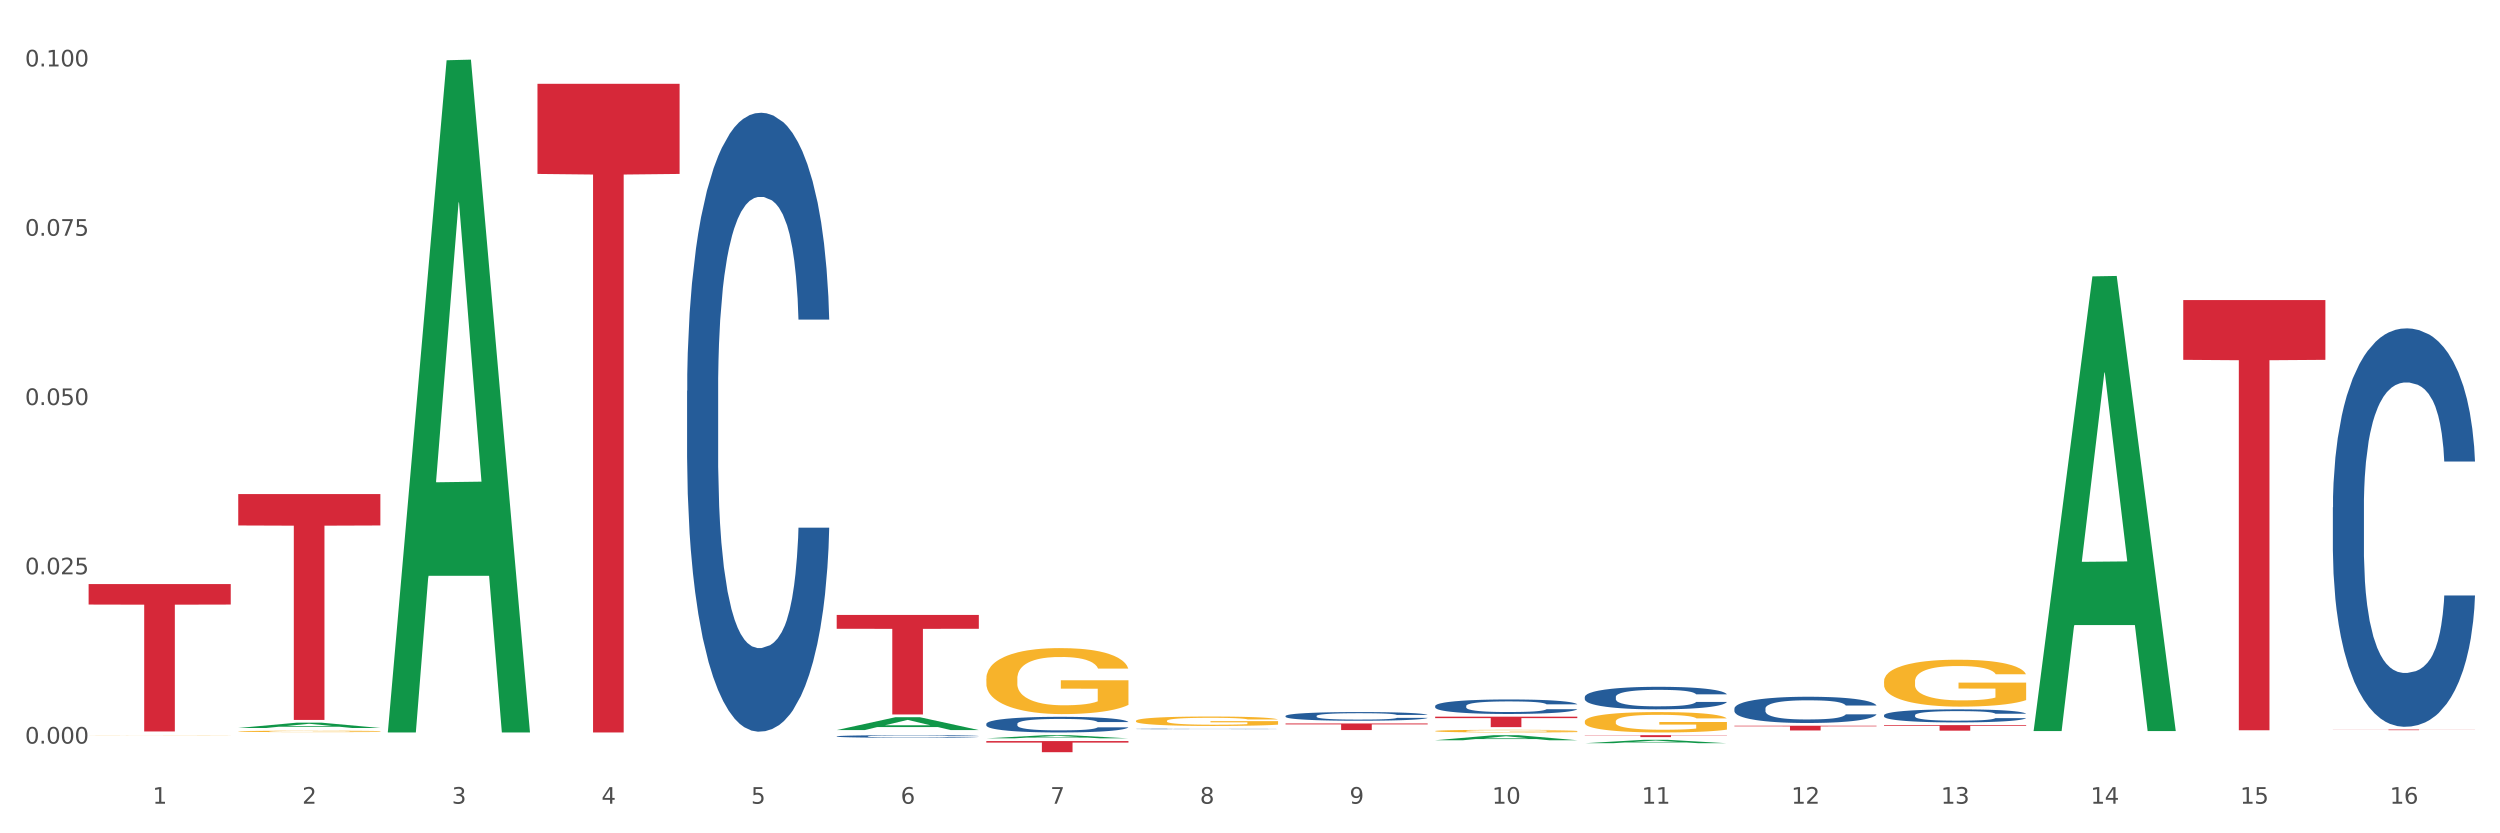
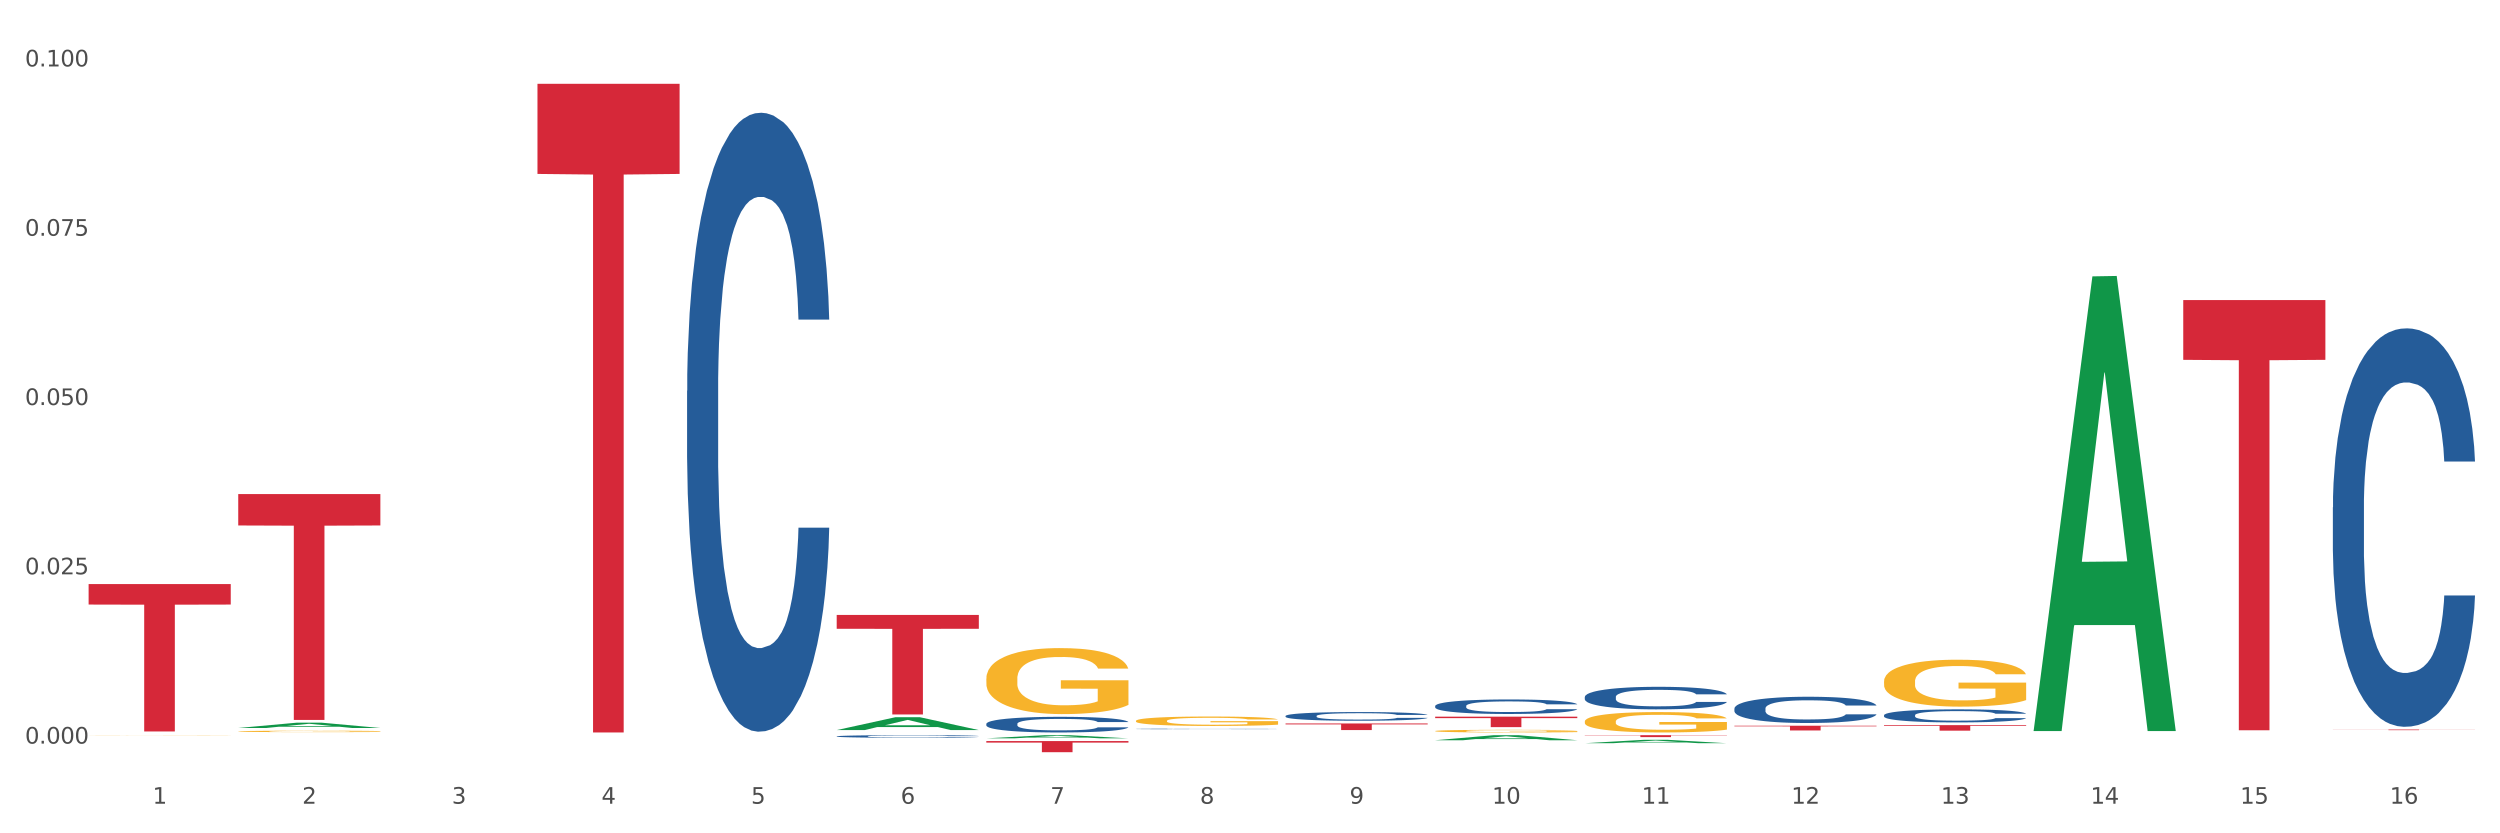
<svg xmlns="http://www.w3.org/2000/svg" xmlns:xlink="http://www.w3.org/1999/xlink" width="1080pt" height="360pt" viewBox="0 0 1080 360" version="1.1">
  <rect x="0" y="0" width="1080" height="360" fill="#333333" stroke="none" />
  <defs>
    <style type="text/css">*{stroke-linejoin: round; stroke-linecap: butt}</style>
  </defs>
  <g id="figure_1">
    <g id="patch_1">
      <path d="M 0 360  L 1080 360  L 1080 0  L 0 0  z " style="fill: #ffffff; stroke: #ffffff; stroke-linejoin: miter" />
    </g>
    <g id="axes_1">
      <g id="matplotlib.axis_1">
        <g id="xtick_1">
          <g id="text_1">
            <g style="fill: #4d4d4d" transform="translate(65.93 347.204) scale(0.096 -0.096)">
              <defs>
                <path id="DejaVuSans-31" d="M 794 531  L 1825 531  L 1825 4091  L 703 3866  L 703 4441  L 1819 4666  L 2450 4666  L 2450 531  L 3481 531  L 3481 0  L 794 0  L 794 531  z " transform="scale(0.016)" />
              </defs>
              <use xlink:href="#DejaVuSans-31" />
            </g>
          </g>
        </g>
        <g id="xtick_2">
          <g id="text_2">
            <g style="fill: #4d4d4d" transform="translate(130.565 347.204) scale(0.096 -0.096)">
              <defs>
                <path id="DejaVuSans-32" d="M 1228 531  L 3431 531  L 3431 0  L 469 0  L 469 531  Q 828 903 1448 1529  Q 2069 2156 2228 2338  Q 2531 2678 2651 2914  Q 2772 3150 2772 3378  Q 2772 3750 2511 3984  Q 2250 4219 1831 4219  Q 1534 4219 1204 4116  Q 875 4013 500 3803  L 500 4441  Q 881 4594 1212 4672  Q 1544 4750 1819 4750  Q 2544 4750 2975 4387  Q 3406 4025 3406 3419  Q 3406 3131 3298 2873  Q 3191 2616 2906 2266  Q 2828 2175 2409 1742  Q 1991 1309 1228 531  z " transform="scale(0.016)" />
              </defs>
              <use xlink:href="#DejaVuSans-32" />
            </g>
          </g>
        </g>
        <g id="xtick_3">
          <g id="text_3">
            <g style="fill: #4d4d4d" transform="translate(195.199 347.204) scale(0.096 -0.096)">
              <defs>
                <path id="DejaVuSans-33" d="M 2597 2516  Q 3050 2419 3304 2112  Q 3559 1806 3559 1356  Q 3559 666 3084 287  Q 2609 -91 1734 -91  Q 1441 -91 1130 -33  Q 819 25 488 141  L 488 750  Q 750 597 1062 519  Q 1375 441 1716 441  Q 2309 441 2620 675  Q 2931 909 2931 1356  Q 2931 1769 2642 2001  Q 2353 2234 1838 2234  L 1294 2234  L 1294 2753  L 1863 2753  Q 2328 2753 2575 2939  Q 2822 3125 2822 3475  Q 2822 3834 2567 4026  Q 2313 4219 1838 4219  Q 1578 4219 1281 4162  Q 984 4106 628 3988  L 628 4550  Q 988 4650 1302 4700  Q 1616 4750 1894 4750  Q 2613 4750 3031 4423  Q 3450 4097 3450 3541  Q 3450 3153 3228 2886  Q 3006 2619 2597 2516  z " transform="scale(0.016)" />
              </defs>
              <use xlink:href="#DejaVuSans-33" />
            </g>
          </g>
        </g>
        <g id="xtick_4">
          <g id="text_4">
            <g style="fill: #4d4d4d" transform="translate(259.833 347.204) scale(0.096 -0.096)">
              <defs>
                <path id="DejaVuSans-34" d="M 2419 4116  L 825 1625  L 2419 1625  L 2419 4116  z M 2253 4666  L 3047 4666  L 3047 1625  L 3713 1625  L 3713 1100  L 3047 1100  L 3047 0  L 2419 0  L 2419 1100  L 313 1100  L 313 1709  L 2253 4666  z " transform="scale(0.016)" />
              </defs>
              <use xlink:href="#DejaVuSans-34" />
            </g>
          </g>
        </g>
        <g id="xtick_5">
          <g id="text_5">
            <g style="fill: #4d4d4d" transform="translate(324.467 347.204) scale(0.096 -0.096)">
              <defs>
                <path id="DejaVuSans-35" d="M 691 4666  L 3169 4666  L 3169 4134  L 1269 4134  L 1269 2991  Q 1406 3038 1543 3061  Q 1681 3084 1819 3084  Q 2600 3084 3056 2656  Q 3513 2228 3513 1497  Q 3513 744 3044 326  Q 2575 -91 1722 -91  Q 1428 -91 1123 -41  Q 819 9 494 109  L 494 744  Q 775 591 1075 516  Q 1375 441 1709 441  Q 2250 441 2565 725  Q 2881 1009 2881 1497  Q 2881 1984 2565 2268  Q 2250 2553 1709 2553  Q 1456 2553 1204 2497  Q 953 2441 691 2322  L 691 4666  z " transform="scale(0.016)" />
              </defs>
              <use xlink:href="#DejaVuSans-35" />
            </g>
          </g>
        </g>
        <g id="xtick_6">
          <g id="text_6">
            <g style="fill: #4d4d4d" transform="translate(389.102 347.204) scale(0.096 -0.096)">
              <defs>
                <path id="DejaVuSans-36" d="M 2113 2584  Q 1688 2584 1439 2293  Q 1191 2003 1191 1497  Q 1191 994 1439 701  Q 1688 409 2113 409  Q 2538 409 2786 701  Q 3034 994 3034 1497  Q 3034 2003 2786 2293  Q 2538 2584 2113 2584  z M 3366 4563  L 3366 3988  Q 3128 4100 2886 4159  Q 2644 4219 2406 4219  Q 1781 4219 1451 3797  Q 1122 3375 1075 2522  Q 1259 2794 1537 2939  Q 1816 3084 2150 3084  Q 2853 3084 3261 2657  Q 3669 2231 3669 1497  Q 3669 778 3244 343  Q 2819 -91 2113 -91  Q 1303 -91 875 529  Q 447 1150 447 2328  Q 447 3434 972 4092  Q 1497 4750 2381 4750  Q 2619 4750 2861 4703  Q 3103 4656 3366 4563  z " transform="scale(0.016)" />
              </defs>
              <use xlink:href="#DejaVuSans-36" />
            </g>
          </g>
        </g>
        <g id="xtick_7">
          <g id="text_7">
            <g style="fill: #4d4d4d" transform="translate(453.736 347.204) scale(0.096 -0.096)">
              <defs>
                <path id="DejaVuSans-37" d="M 525 4666  L 3525 4666  L 3525 4397  L 1831 0  L 1172 0  L 2766 4134  L 525 4134  L 525 4666  z " transform="scale(0.016)" />
              </defs>
              <use xlink:href="#DejaVuSans-37" />
            </g>
          </g>
        </g>
        <g id="xtick_8">
          <g id="text_8">
            <g style="fill: #4d4d4d" transform="translate(518.37 347.204) scale(0.096 -0.096)">
              <defs>
                <path id="DejaVuSans-38" d="M 2034 2216  Q 1584 2216 1326 1975  Q 1069 1734 1069 1313  Q 1069 891 1326 650  Q 1584 409 2034 409  Q 2484 409 2743 651  Q 3003 894 3003 1313  Q 3003 1734 2745 1975  Q 2488 2216 2034 2216  z M 1403 2484  Q 997 2584 770 2862  Q 544 3141 544 3541  Q 544 4100 942 4425  Q 1341 4750 2034 4750  Q 2731 4750 3128 4425  Q 3525 4100 3525 3541  Q 3525 3141 3298 2862  Q 3072 2584 2669 2484  Q 3125 2378 3379 2068  Q 3634 1759 3634 1313  Q 3634 634 3220 271  Q 2806 -91 2034 -91  Q 1263 -91 848 271  Q 434 634 434 1313  Q 434 1759 690 2068  Q 947 2378 1403 2484  z M 1172 3481  Q 1172 3119 1398 2916  Q 1625 2713 2034 2713  Q 2441 2713 2670 2916  Q 2900 3119 2900 3481  Q 2900 3844 2670 4047  Q 2441 4250 2034 4250  Q 1625 4250 1398 4047  Q 1172 3844 1172 3481  z " transform="scale(0.016)" />
              </defs>
              <use xlink:href="#DejaVuSans-38" />
            </g>
          </g>
        </g>
        <g id="xtick_9">
          <g id="text_9">
            <g style="fill: #4d4d4d" transform="translate(583.005 347.204) scale(0.096 -0.096)">
              <defs>
                <path id="DejaVuSans-39" d="M 703 97  L 703 672  Q 941 559 1184 500  Q 1428 441 1663 441  Q 2288 441 2617 861  Q 2947 1281 2994 2138  Q 2813 1869 2534 1725  Q 2256 1581 1919 1581  Q 1219 1581 811 2004  Q 403 2428 403 3163  Q 403 3881 828 4315  Q 1253 4750 1959 4750  Q 2769 4750 3195 4129  Q 3622 3509 3622 2328  Q 3622 1225 3098 567  Q 2575 -91 1691 -91  Q 1453 -91 1209 -44  Q 966 3 703 97  z M 1959 2075  Q 2384 2075 2632 2365  Q 2881 2656 2881 3163  Q 2881 3666 2632 3958  Q 2384 4250 1959 4250  Q 1534 4250 1286 3958  Q 1038 3666 1038 3163  Q 1038 2656 1286 2365  Q 1534 2075 1959 2075  z " transform="scale(0.016)" />
              </defs>
              <use xlink:href="#DejaVuSans-39" />
            </g>
          </g>
        </g>
        <g id="xtick_10">
          <g id="text_10">
            <g style="fill: #4d4d4d" transform="translate(644.585 347.204) scale(0.096 -0.096)">
              <defs>
                <path id="DejaVuSans-30" d="M 2034 4250  Q 1547 4250 1301 3770  Q 1056 3291 1056 2328  Q 1056 1369 1301 889  Q 1547 409 2034 409  Q 2525 409 2770 889  Q 3016 1369 3016 2328  Q 3016 3291 2770 3770  Q 2525 4250 2034 4250  z M 2034 4750  Q 2819 4750 3233 4129  Q 3647 3509 3647 2328  Q 3647 1150 3233 529  Q 2819 -91 2034 -91  Q 1250 -91 836 529  Q 422 1150 422 2328  Q 422 3509 836 4129  Q 1250 4750 2034 4750  z " transform="scale(0.016)" />
              </defs>
              <use xlink:href="#DejaVuSans-31" />
              <use xlink:href="#DejaVuSans-30" transform="translate(63.623 0)" />
            </g>
          </g>
        </g>
        <g id="xtick_11">
          <g id="text_11">
            <g style="fill: #4d4d4d" transform="translate(709.219 347.204) scale(0.096 -0.096)">
              <use xlink:href="#DejaVuSans-31" />
              <use xlink:href="#DejaVuSans-31" transform="translate(63.623 0)" />
            </g>
          </g>
        </g>
        <g id="xtick_12">
          <g id="text_12">
            <g style="fill: #4d4d4d" transform="translate(773.854 347.204) scale(0.096 -0.096)">
              <use xlink:href="#DejaVuSans-31" />
              <use xlink:href="#DejaVuSans-32" transform="translate(63.623 0)" />
            </g>
          </g>
        </g>
        <g id="xtick_13">
          <g id="text_13">
            <g style="fill: #4d4d4d" transform="translate(838.488 347.204) scale(0.096 -0.096)">
              <use xlink:href="#DejaVuSans-31" />
              <use xlink:href="#DejaVuSans-33" transform="translate(63.623 0)" />
            </g>
          </g>
        </g>
        <g id="xtick_14">
          <g id="text_14">
            <g style="fill: #4d4d4d" transform="translate(903.122 347.204) scale(0.096 -0.096)">
              <use xlink:href="#DejaVuSans-31" />
              <use xlink:href="#DejaVuSans-34" transform="translate(63.623 0)" />
            </g>
          </g>
        </g>
        <g id="xtick_15">
          <g id="text_15">
            <g style="fill: #4d4d4d" transform="translate(967.756 347.204) scale(0.096 -0.096)">
              <use xlink:href="#DejaVuSans-31" />
              <use xlink:href="#DejaVuSans-35" transform="translate(63.623 0)" />
            </g>
          </g>
        </g>
        <g id="xtick_16">
          <g id="text_16">
            <g style="fill: #4d4d4d" transform="translate(1032.391 347.204) scale(0.096 -0.096)">
              <use xlink:href="#DejaVuSans-31" />
              <use xlink:href="#DejaVuSans-36" transform="translate(63.623 0)" />
            </g>
          </g>
        </g>
        <g id="xtick_17" />
        <g id="xtick_18" />
        <g id="xtick_19" />
        <g id="xtick_20" />
        <g id="xtick_21" />
        <g id="xtick_22" />
        <g id="xtick_23" />
        <g id="xtick_24" />
        <g id="xtick_25" />
        <g id="xtick_26" />
        <g id="xtick_27" />
        <g id="xtick_28" />
        <g id="xtick_29" />
        <g id="xtick_30" />
        <g id="xtick_31" />
      </g>
      <g id="matplotlib.axis_2">
        <g id="ytick_1">
          <g id="text_17">
            <g style="fill: #4d4d4d" transform="translate(10.8 321.24) scale(0.096 -0.096)">
              <defs>
                <path id="DejaVuSans-2e" d="M 684 794  L 1344 794  L 1344 0  L 684 0  L 684 794  z " transform="scale(0.016)" />
              </defs>
              <use xlink:href="#DejaVuSans-30" />
              <use xlink:href="#DejaVuSans-2e" transform="translate(63.623 0)" />
              <use xlink:href="#DejaVuSans-30" transform="translate(95.41 0)" />
              <use xlink:href="#DejaVuSans-30" transform="translate(159.033 0)" />
              <use xlink:href="#DejaVuSans-30" transform="translate(222.656 0)" />
            </g>
          </g>
        </g>
        <g id="ytick_2">
          <g id="text_18">
            <g style="fill: #4d4d4d" transform="translate(10.8 248.107) scale(0.096 -0.096)">
              <use xlink:href="#DejaVuSans-30" />
              <use xlink:href="#DejaVuSans-2e" transform="translate(63.623 0)" />
              <use xlink:href="#DejaVuSans-30" transform="translate(95.41 0)" />
              <use xlink:href="#DejaVuSans-32" transform="translate(159.033 0)" />
              <use xlink:href="#DejaVuSans-35" transform="translate(222.656 0)" />
            </g>
          </g>
        </g>
        <g id="ytick_3">
          <g id="text_19">
            <g style="fill: #4d4d4d" transform="translate(10.8 174.973) scale(0.096 -0.096)">
              <use xlink:href="#DejaVuSans-30" />
              <use xlink:href="#DejaVuSans-2e" transform="translate(63.623 0)" />
              <use xlink:href="#DejaVuSans-30" transform="translate(95.41 0)" />
              <use xlink:href="#DejaVuSans-35" transform="translate(159.033 0)" />
              <use xlink:href="#DejaVuSans-30" transform="translate(222.656 0)" />
            </g>
          </g>
        </g>
        <g id="ytick_4">
          <g id="text_20">
            <g style="fill: #4d4d4d" transform="translate(10.8 101.839) scale(0.096 -0.096)">
              <use xlink:href="#DejaVuSans-30" />
              <use xlink:href="#DejaVuSans-2e" transform="translate(63.623 0)" />
              <use xlink:href="#DejaVuSans-30" transform="translate(95.41 0)" />
              <use xlink:href="#DejaVuSans-37" transform="translate(159.033 0)" />
              <use xlink:href="#DejaVuSans-35" transform="translate(222.656 0)" />
            </g>
          </g>
        </g>
        <g id="ytick_5">
          <g id="text_21">
            <g style="fill: #4d4d4d" transform="translate(10.8 28.705) scale(0.096 -0.096)">
              <use xlink:href="#DejaVuSans-30" />
              <use xlink:href="#DejaVuSans-2e" transform="translate(63.623 0)" />
              <use xlink:href="#DejaVuSans-31" transform="translate(95.41 0)" />
              <use xlink:href="#DejaVuSans-30" transform="translate(159.033 0)" />
              <use xlink:href="#DejaVuSans-30" transform="translate(222.656 0)" />
            </g>
          </g>
        </g>
        <g id="ytick_6" />
        <g id="ytick_7" />
        <g id="ytick_8" />
        <g id="ytick_9" />
      </g>
      <g id="PolyCollection_1">
        <path d="M 102.917 314.49  L 102.981 314.487  L 128.301 312.187  L 138.809 312.185  L 164.32 314.494  L 152.166 314.494  L 146.659 313.956  L 120.515 313.956  L 120.325 313.965  L 115.008 314.494  L 102.917 314.494  L 102.917 314.49  L 123.807 313.635  L 143.367 313.633  L 133.682 312.677  L 133.555 312.673  L 133.429 312.679  L 123.744 313.633  L 123.807 313.635  L 102.917 314.49  z " clip-path="url(#p59d721f5ee)" style="fill: #109648" />
        <path d="M 490.723 311.426  L 490.796 311.422  L 490.796 311.288  L 490.941 311.173  L 491.665 310.893  L 492.753 310.662  L 493.55 310.539  L 494.348 310.439  L 495.29 310.338  L 496.45 310.234  L 498.552 310.081  L 499.857 310.003  L 501.452 309.921  L 504.352 309.802  L 506.454 309.735  L 508.629 309.679  L 512.181 309.612  L 514.501 309.582  L 516.966 309.56  L 519.938 309.545  L 522.186 309.541  L 527.115 309.553  L 531.32 309.586  L 533.35 309.612  L 535.959 309.657  L 537.337 309.687  L 539.584 309.746  L 541.904 309.824  L 543.499 309.891  L 545.891 310.018  L 547.703 310.145  L 549.371 310.301  L 550.241 310.409  L 550.893 310.51  L 551.473 310.625  L 552.053 310.808  L 539.004 310.808  L 538.497 310.677  L 537.699 310.554  L 536.539 310.435  L 535.524 310.361  L 533.785 310.268  L 532.19 310.208  L 530.522 310.163  L 528.493 310.126  L 526.898 310.107  L 524.65 310.093  L 520.228 310.096  L 517.256 310.126  L 515.226 310.163  L 513.921 310.197  L 512.761 310.234  L 511.456 310.286  L 509.934 310.364  L 508.847 310.435  L 507.759 310.525  L 506.889 310.614  L 506.092 310.718  L 505.439 310.83  L 504.932 310.945  L 504.497 311.087  L 504.134 311.322  L 504.134 311.832  L 504.279 311.947  L 504.642 312.1  L 505.077 312.215  L 505.802 312.353  L 506.454 312.446  L 507.687 312.58  L 509.064 312.692  L 510.152 312.763  L 511.239 312.822  L 513.124 312.904  L 515.226 312.971  L 517.038 313.012  L 519.503 313.05  L 521.171 313.064  L 522.621 313.072  L 526.173 313.072  L 528.71 313.061  L 531.537 313.035  L 533.712 313.001  L 535.524 312.96  L 537.554 312.893  L 538.859 312.83  L 538.859 312.051  L 522.91 312.048  L 522.91 311.53  L 552.126 311.53  L 552.126 313.05  L 550.893 313.128  L 549.516 313.199  L 548.066 313.262  L 545.891 313.34  L 543.281 313.415  L 540.962 313.467  L 538.497 313.511  L 535.597 313.552  L 531.827 313.59  L 529.507 313.604  L 526.608 313.616  L 523.2 313.619  L 520.228 313.612  L 517.328 313.593  L 514.284 313.56  L 511.311 313.511  L 509.064 313.463  L 506.817 313.403  L 504.424 313.325  L 502.54 313.251  L 501.09 313.184  L 499.495 313.098  L 497.755 312.986  L 496.45 312.886  L 495.29 312.781  L 494.058 312.647  L 493.188 312.532  L 492.318 312.387  L 491.81 312.279  L 491.231 312.111  L 490.796 311.876  L 490.723 311.426  z " clip-path="url(#p59d721f5ee)" style="fill: #f7b32b" />
        <path d="M 619.992 315.811  L 620.064 315.81  L 620.064 315.772  L 620.209 315.74  L 620.934 315.662  L 622.021 315.597  L 622.819 315.562  L 623.616 315.534  L 624.559 315.506  L 625.719 315.477  L 627.821 315.434  L 629.126 315.412  L 630.721 315.389  L 633.621 315.356  L 635.723 315.337  L 637.898 315.321  L 641.45 315.302  L 643.77 315.294  L 646.235 315.288  L 649.207 315.284  L 651.454 315.283  L 656.384 315.286  L 660.588 315.295  L 662.618 315.302  L 665.228 315.315  L 666.605 315.323  L 668.853 315.34  L 671.173 315.362  L 672.767 315.381  L 675.16 315.416  L 676.972 315.452  L 678.639 315.496  L 679.509 315.526  L 680.162 315.554  L 680.742 315.586  L 681.322 315.638  L 668.273 315.638  L 667.765 315.601  L 666.968 315.567  L 665.808 315.533  L 664.793 315.512  L 663.053 315.486  L 661.458 315.47  L 659.791 315.457  L 657.761 315.447  L 656.166 315.441  L 653.919 315.437  L 649.497 315.438  L 646.525 315.447  L 644.495 315.457  L 643.19 315.466  L 642.03 315.477  L 640.725 315.491  L 639.203 315.513  L 638.115 315.533  L 637.028 315.558  L 636.158 315.583  L 635.36 315.613  L 634.708 315.644  L 634.201 315.676  L 633.766 315.716  L 633.403 315.782  L 633.403 315.925  L 633.548 315.957  L 633.911 316  L 634.346 316.032  L 635.07 316.071  L 635.723 316.097  L 636.955 316.135  L 638.333 316.166  L 639.42 316.186  L 640.508 316.202  L 642.392 316.225  L 644.495 316.244  L 646.307 316.256  L 648.772 316.266  L 650.439 316.27  L 651.889 316.272  L 655.441 316.272  L 657.979 316.269  L 660.806 316.262  L 662.981 316.253  L 664.793 316.241  L 666.823 316.222  L 668.128 316.204  L 668.128 315.986  L 652.179 315.985  L 652.179 315.84  L 681.394 315.84  L 681.394 316.266  L 680.162 316.288  L 678.784 316.308  L 677.335 316.326  L 675.16 316.348  L 672.55 316.368  L 670.23 316.383  L 667.765 316.396  L 664.866 316.407  L 661.096 316.417  L 658.776 316.422  L 655.876 316.425  L 652.469 316.426  L 649.497 316.424  L 646.597 316.419  L 643.552 316.409  L 640.58 316.396  L 638.333 316.382  L 636.085 316.365  L 633.693 316.343  L 631.808 316.322  L 630.358 316.304  L 628.763 316.28  L 627.024 316.248  L 625.719 316.22  L 624.559 316.191  L 623.326 316.153  L 622.456 316.121  L 621.587 316.08  L 621.079 316.05  L 620.499 316.003  L 620.064 315.937  L 619.992 315.811  z " clip-path="url(#p59d721f5ee)" style="fill: #f7b32b" />
        <path d="M 684.626 311.687  L 684.698 311.678  L 684.698 311.389  L 684.843 311.139  L 685.568 310.536  L 686.656 310.037  L 687.453 309.771  L 688.251 309.554  L 689.193 309.337  L 690.353 309.112  L 692.455 308.782  L 693.76 308.613  L 695.355 308.436  L 698.255 308.178  L 700.357 308.033  L 702.532 307.913  L 706.084 307.768  L 708.404 307.704  L 710.869 307.655  L 713.841 307.623  L 716.088 307.615  L 721.018 307.639  L 725.223 307.712  L 727.253 307.768  L 729.862 307.864  L 731.24 307.929  L 733.487 308.058  L 735.807 308.227  L 737.402 308.371  L 739.794 308.645  L 741.606 308.919  L 743.274 309.257  L 744.144 309.49  L 744.796 309.707  L 745.376 309.957  L 745.956 310.351  L 732.907 310.351  L 732.4 310.069  L 731.602 309.804  L 730.442 309.546  L 729.427 309.385  L 727.687 309.184  L 726.093 309.055  L 724.425 308.959  L 722.395 308.878  L 720.801 308.838  L 718.553 308.806  L 714.131 308.814  L 711.159 308.878  L 709.129 308.959  L 707.824 309.031  L 706.664 309.112  L 705.359 309.224  L 703.837 309.393  L 702.749 309.546  L 701.662 309.739  L 700.792 309.932  L 699.995 310.158  L 699.342 310.399  L 698.835 310.649  L 698.4 310.954  L 698.037 311.461  L 698.037 312.564  L 698.182 312.813  L 698.545 313.143  L 698.98 313.392  L 699.705 313.69  L 700.357 313.891  L 701.59 314.181  L 702.967 314.422  L 704.054 314.575  L 705.142 314.704  L 707.027 314.881  L 709.129 315.026  L 710.941 315.114  L 713.406 315.195  L 715.074 315.227  L 716.523 315.243  L 720.076 315.243  L 722.613 315.219  L 725.44 315.163  L 727.615 315.09  L 729.427 315.002  L 731.457 314.857  L 732.762 314.72  L 732.762 313.038  L 716.813 313.03  L 716.813 311.912  L 746.029 311.912  L 746.029 315.195  L 744.796 315.364  L 743.419 315.517  L 741.969 315.653  L 739.794 315.822  L 737.184 315.983  L 734.864 316.096  L 732.4 316.192  L 729.5 316.281  L 725.73 316.361  L 723.41 316.394  L 720.511 316.418  L 717.103 316.426  L 714.131 316.41  L 711.231 316.369  L 708.187 316.297  L 705.214 316.192  L 702.967 316.088  L 700.72 315.959  L 698.327 315.79  L 696.442 315.629  L 694.993 315.484  L 693.398 315.299  L 691.658 315.058  L 690.353 314.841  L 689.193 314.615  L 687.961 314.326  L 687.091 314.076  L 686.221 313.762  L 685.713 313.529  L 685.133 313.167  L 684.698 312.66  L 684.626 311.687  z " clip-path="url(#p59d721f5ee)" style="fill: #f7b32b" />
        <path d="M 813.895 294.363  L 813.967 294.344  L 813.967 293.677  L 814.112 293.103  L 814.837 291.714  L 815.924 290.566  L 816.722 289.954  L 817.519 289.454  L 818.462 288.954  L 819.622 288.436  L 821.724 287.676  L 823.029 287.287  L 824.624 286.88  L 827.523 286.287  L 829.626 285.954  L 831.801 285.676  L 835.353 285.342  L 837.673 285.194  L 840.137 285.083  L 843.11 285.009  L 845.357 284.99  L 850.287 285.046  L 854.491 285.213  L 856.521 285.342  L 859.131 285.565  L 860.508 285.713  L 862.756 286.009  L 865.075 286.398  L 866.67 286.731  L 869.063 287.361  L 870.875 287.991  L 872.542 288.769  L 873.412 289.306  L 874.065 289.806  L 874.645 290.38  L 875.225 291.288  L 862.176 291.288  L 861.668 290.64  L 860.871 290.028  L 859.711 289.436  L 858.696 289.065  L 856.956 288.602  L 855.361 288.306  L 853.694 288.084  L 851.664 287.898  L 850.069 287.806  L 847.822 287.732  L 843.4 287.75  L 840.427 287.898  L 838.398 288.084  L 837.093 288.25  L 835.933 288.436  L 834.628 288.695  L 833.105 289.084  L 832.018 289.436  L 830.931 289.88  L 830.061 290.325  L 829.263 290.843  L 828.611 291.399  L 828.103 291.973  L 827.668 292.677  L 827.306 293.844  L 827.306 296.382  L 827.451 296.956  L 827.813 297.715  L 828.248 298.29  L 828.973 298.975  L 829.626 299.438  L 830.858 300.105  L 832.236 300.66  L 833.323 301.012  L 834.41 301.309  L 836.295 301.716  L 838.398 302.05  L 840.21 302.253  L 842.675 302.439  L 844.342 302.513  L 845.792 302.55  L 849.344 302.55  L 851.881 302.494  L 854.709 302.365  L 856.884 302.198  L 858.696 301.994  L 860.726 301.661  L 862.031 301.346  L 862.031 297.475  L 846.082 297.456  L 846.082 294.881  L 875.297 294.881  L 875.297 302.439  L 874.065 302.828  L 872.687 303.18  L 871.237 303.494  L 869.063 303.883  L 866.453 304.254  L 864.133 304.513  L 861.668 304.735  L 858.768 304.939  L 854.999 305.124  L 852.679 305.199  L 849.779 305.254  L 846.372 305.273  L 843.4 305.236  L 840.5 305.143  L 837.455 304.976  L 834.483 304.735  L 832.236 304.495  L 829.988 304.198  L 827.596 303.809  L 825.711 303.439  L 824.261 303.105  L 822.666 302.679  L 820.926 302.124  L 819.622 301.624  L 818.462 301.105  L 817.229 300.438  L 816.359 299.864  L 815.489 299.142  L 814.982 298.604  L 814.402 297.771  L 813.967 296.604  L 813.895 294.363  z " clip-path="url(#p59d721f5ee)" style="fill: #f7b32b" />
        <path d="M 684.626 317.593  L 746.029 317.593  L 746.029 317.71  L 721.875 317.711  L 721.875 318.435  L 708.634 318.435  L 708.634 317.711  L 684.626 317.71  L 684.626 317.594  L 684.626 317.593  z " clip-path="url(#p59d721f5ee)" style="fill: #d62839" />
        <path d="M 38.283 317.697  L 38.355 317.696  L 38.355 317.694  L 38.5 317.692  L 39.225 317.686  L 40.313 317.681  L 41.11 317.679  L 41.908 317.677  L 42.85 317.675  L 44.01 317.673  L 46.112 317.67  L 47.417 317.668  L 49.012 317.667  L 51.912 317.664  L 54.014 317.663  L 56.189 317.662  L 59.741 317.661  L 62.061 317.66  L 64.526 317.66  L 67.498 317.659  L 69.745 317.659  L 74.675 317.659  L 78.88 317.66  L 80.91 317.661  L 83.519 317.661  L 84.897 317.662  L 87.144 317.663  L 89.464 317.665  L 91.059 317.666  L 93.451 317.669  L 95.263 317.671  L 96.931 317.674  L 97.801 317.676  L 98.453 317.678  L 99.033 317.681  L 99.613 317.684  L 86.564 317.684  L 86.057 317.682  L 85.259 317.679  L 84.099 317.677  L 83.084 317.675  L 81.345 317.674  L 79.75 317.672  L 78.082 317.671  L 76.052 317.671  L 74.458 317.67  L 72.21 317.67  L 67.788 317.67  L 64.816 317.671  L 62.786 317.671  L 61.481 317.672  L 60.321 317.673  L 59.016 317.674  L 57.494 317.675  L 56.407 317.677  L 55.319 317.679  L 54.449 317.68  L 53.652 317.682  L 52.999 317.685  L 52.492 317.687  L 52.057 317.69  L 51.694 317.694  L 51.694 317.705  L 51.839 317.707  L 52.202 317.71  L 52.637 317.712  L 53.362 317.715  L 54.014 317.717  L 55.247 317.719  L 56.624 317.722  L 57.711 317.723  L 58.799 317.724  L 60.684 317.726  L 62.786 317.727  L 64.598 317.728  L 67.063 317.729  L 68.731 317.729  L 70.18 317.729  L 73.733 317.729  L 76.27 317.729  L 79.097 317.728  L 81.272 317.728  L 83.084 317.727  L 85.114 317.726  L 86.419 317.724  L 86.419 317.709  L 70.47 317.709  L 70.47 317.699  L 99.686 317.699  L 99.686 317.729  L 98.453 317.73  L 97.076 317.732  L 95.626 317.733  L 93.451 317.734  L 90.841 317.736  L 88.521 317.737  L 86.057 317.738  L 83.157 317.739  L 79.387 317.739  L 77.067 317.74  L 74.168 317.74  L 70.76 317.74  L 67.788 317.74  L 64.888 317.739  L 61.844 317.739  L 58.871 317.738  L 56.624 317.737  L 54.377 317.736  L 51.984 317.734  L 50.1 317.733  L 48.65 317.731  L 47.055 317.73  L 45.315 317.727  L 44.01 317.725  L 42.85 317.723  L 41.618 317.721  L 40.748 317.718  L 39.878 317.716  L 39.37 317.713  L 38.79 317.71  L 38.355 317.705  L 38.283 317.697  z " clip-path="url(#p59d721f5ee)" style="fill: #f7b32b" />
        <path d="M 1007.797 315.149  L 1069.2 315.149  L 1069.2 315.189  L 1045.046 315.189  L 1045.046 315.435  L 1031.806 315.435  L 1031.806 315.189  L 1007.797 315.189  L 1007.797 315.149  L 1007.797 315.149  z " clip-path="url(#p59d721f5ee)" style="fill: #d62839" />
        <path d="M 426.089 293.155  L 426.161 293.129  L 426.161 292.191  L 426.306 291.384  L 427.031 289.431  L 428.119 287.816  L 428.916 286.957  L 429.713 286.254  L 430.656 285.551  L 431.816 284.821  L 433.918 283.754  L 435.223 283.207  L 436.818 282.634  L 439.718 281.8  L 441.82 281.332  L 443.995 280.941  L 447.547 280.472  L 449.867 280.264  L 452.332 280.108  L 455.304 280.004  L 457.551 279.977  L 462.481 280.056  L 466.686 280.29  L 468.715 280.472  L 471.325 280.785  L 472.703 280.993  L 474.95 281.41  L 477.27 281.957  L 478.865 282.425  L 481.257 283.311  L 483.069 284.196  L 484.737 285.29  L 485.606 286.045  L 486.259 286.749  L 486.839 287.556  L 487.419 288.832  L 474.37 288.832  L 473.862 287.92  L 473.065 287.061  L 471.905 286.228  L 470.89 285.707  L 469.15 285.056  L 467.555 284.639  L 465.888 284.327  L 463.858 284.066  L 462.263 283.936  L 460.016 283.832  L 455.594 283.858  L 452.622 284.066  L 450.592 284.327  L 449.287 284.561  L 448.127 284.821  L 446.822 285.186  L 445.3 285.733  L 444.212 286.228  L 443.125 286.853  L 442.255 287.478  L 441.458 288.207  L 440.805 288.988  L 440.298 289.796  L 439.863 290.785  L 439.5 292.426  L 439.5 295.994  L 439.645 296.801  L 440.008 297.869  L 440.443 298.676  L 441.168 299.64  L 441.82 300.291  L 443.052 301.228  L 444.43 302.009  L 445.517 302.504  L 446.605 302.921  L 448.489 303.494  L 450.592 303.963  L 452.404 304.249  L 454.869 304.51  L 456.536 304.614  L 457.986 304.666  L 461.538 304.666  L 464.076 304.588  L 466.903 304.405  L 469.078 304.171  L 470.89 303.885  L 472.92 303.416  L 474.225 302.973  L 474.225 297.53  L 458.276 297.504  L 458.276 293.884  L 487.491 293.884  L 487.491 304.51  L 486.259 305.056  L 484.882 305.551  L 483.432 305.994  L 481.257 306.541  L 478.647 307.062  L 476.327 307.426  L 473.862 307.739  L 470.963 308.025  L 467.193 308.286  L 464.873 308.39  L 461.973 308.468  L 458.566 308.494  L 455.594 308.442  L 452.694 308.312  L 449.649 308.077  L 446.677 307.739  L 444.43 307.4  L 442.182 306.984  L 439.79 306.437  L 437.905 305.916  L 436.455 305.447  L 434.861 304.848  L 433.121 304.067  L 431.816 303.364  L 430.656 302.634  L 429.424 301.697  L 428.554 300.89  L 427.684 299.874  L 427.176 299.119  L 426.596 297.947  L 426.161 296.306  L 426.089 293.155  z " clip-path="url(#p59d721f5ee)" style="fill: #f7b32b" />
        <path d="M 943.163 129.621  L 1004.566 129.621  L 1004.566 155.448  L 980.412 155.622  L 980.412 315.469  L 967.171 315.469  L 967.171 155.622  L 943.163 155.448  L 943.163 129.796  L 943.163 129.621  z " clip-path="url(#p59d721f5ee)" style="fill: #d62839" />
        <path d="M 38.283 252.319  L 99.686 252.319  L 99.686 261.167  L 75.532 261.227  L 75.532 315.988  L 62.291 315.988  L 62.291 261.227  L 38.283 261.167  L 38.283 252.379  L 38.283 252.319  z " clip-path="url(#p59d721f5ee)" style="fill: #d62839" />
        <path d="M 102.917 213.442  L 164.32 213.442  L 164.32 227.002  L 140.166 227.094  L 140.166 311.017  L 126.925 311.017  L 126.925 227.094  L 102.917 227.002  L 102.917 213.534  L 102.917 213.442  z " clip-path="url(#p59d721f5ee)" style="fill: #d62839" />
        <path d="M 232.186 36.194  L 293.588 36.194  L 293.588 75.136  L 269.435 75.399  L 269.435 316.417  L 256.194 316.417  L 256.194 75.399  L 232.186 75.136  L 232.186 36.457  L 232.186 36.194  z " clip-path="url(#p59d721f5ee)" style="fill: #d62839" />
        <path d="M 361.454 265.652  L 422.857 265.652  L 422.857 271.628  L 398.703 271.669  L 398.703 308.658  L 385.463 308.658  L 385.463 271.669  L 361.454 271.628  L 361.454 265.692  L 361.454 265.652  z " clip-path="url(#p59d721f5ee)" style="fill: #d62839" />
        <path d="M 426.089 320.133  L 487.491 320.133  L 487.491 320.802  L 463.338 320.807  L 463.338 324.95  L 450.097 324.95  L 450.097 320.807  L 426.089 320.802  L 426.089 320.137  L 426.089 320.133  z " clip-path="url(#p59d721f5ee)" style="fill: #d62839" />
        <path d="M 555.357 312.534  L 616.76 312.534  L 616.76 312.932  L 592.606 312.935  L 592.606 315.4  L 579.365 315.4  L 579.365 312.935  L 555.357 312.932  L 555.357 312.537  L 555.357 312.534  z " clip-path="url(#p59d721f5ee)" style="fill: #d62839" />
        <path d="M 619.992 309.607  L 681.394 309.607  L 681.394 310.233  L 657.241 310.237  L 657.241 314.115  L 644 314.115  L 644 310.237  L 619.992 310.233  L 619.992 309.611  L 619.992 309.607  z " clip-path="url(#p59d721f5ee)" style="fill: #d62839" />
        <path d="M 813.895 313.25  L 875.297 313.25  L 875.297 313.583  L 851.143 313.585  L 851.143 315.643  L 837.903 315.643  L 837.903 313.585  L 813.895 313.583  L 813.895 313.252  L 813.895 313.25  z " clip-path="url(#p59d721f5ee)" style="fill: #d62839" />
        <path d="M 102.917 315.952  L 102.99 315.951  L 102.99 315.93  L 103.135 315.913  L 103.86 315.87  L 104.947 315.834  L 105.745 315.815  L 106.542 315.8  L 107.484 315.784  L 108.644 315.768  L 110.747 315.744  L 112.052 315.732  L 113.646 315.72  L 116.546 315.701  L 118.649 315.691  L 120.823 315.682  L 124.376 315.672  L 126.695 315.668  L 129.16 315.664  L 132.132 315.662  L 134.38 315.661  L 139.309 315.663  L 143.514 315.668  L 145.544 315.672  L 148.154 315.679  L 149.531 315.684  L 151.778 315.693  L 154.098 315.705  L 155.693 315.715  L 158.085 315.735  L 159.898 315.754  L 161.565 315.778  L 162.435 315.795  L 163.087 315.81  L 163.667 315.828  L 164.247 315.856  L 151.198 315.856  L 150.691 315.836  L 149.894 315.817  L 148.734 315.799  L 147.719 315.788  L 145.979 315.773  L 144.384 315.764  L 142.717 315.757  L 140.687 315.751  L 139.092 315.748  L 136.845 315.746  L 132.422 315.747  L 129.45 315.751  L 127.42 315.757  L 126.115 315.762  L 124.956 315.768  L 123.651 315.776  L 122.128 315.788  L 121.041 315.799  L 119.953 315.813  L 119.083 315.827  L 118.286 315.843  L 117.634 315.86  L 117.126 315.878  L 116.691 315.899  L 116.329 315.936  L 116.329 316.014  L 116.474 316.032  L 116.836 316.056  L 117.271 316.073  L 117.996 316.095  L 118.649 316.109  L 119.881 316.13  L 121.258 316.147  L 122.346 316.158  L 123.433 316.167  L 125.318 316.18  L 127.42 316.19  L 129.233 316.196  L 131.697 316.202  L 133.365 316.204  L 134.815 316.205  L 138.367 316.205  L 140.904 316.204  L 143.732 316.2  L 145.906 316.194  L 147.719 316.188  L 149.749 316.178  L 151.053 316.168  L 151.053 316.048  L 135.105 316.048  L 135.105 315.968  L 164.32 315.968  L 164.32 316.202  L 163.087 316.214  L 161.71 316.225  L 160.26 316.235  L 158.085 316.247  L 155.476 316.258  L 153.156 316.266  L 150.691 316.273  L 147.791 316.279  L 144.022 316.285  L 141.702 316.287  L 138.802 316.289  L 135.395 316.29  L 132.422 316.289  L 129.523 316.286  L 126.478 316.281  L 123.506 316.273  L 121.258 316.266  L 119.011 316.256  L 116.619 316.244  L 114.734 316.233  L 113.284 316.223  L 111.689 316.209  L 109.949 316.192  L 108.644 316.177  L 107.484 316.161  L 106.252 316.14  L 105.382 316.122  L 104.512 316.1  L 104.005 316.083  L 103.425 316.057  L 102.99 316.021  L 102.917 315.952  z " clip-path="url(#p59d721f5ee)" style="fill: #f7b32b" />
        <path d="M 749.26 313.506  L 810.663 313.506  L 810.663 313.789  L 786.509 313.791  L 786.509 315.547  L 773.268 315.547  L 773.268 313.791  L 749.26 313.789  L 749.26 313.508  L 749.26 313.506  z " clip-path="url(#p59d721f5ee)" style="fill: #d62839" />
        <path d="M 684.626 321.072  L 684.689 321.071  L 710.01 319.604  L 720.518 319.603  L 746.029 321.075  L 733.875 321.075  L 728.367 320.732  L 702.224 320.732  L 702.034 320.738  L 696.717 321.075  L 684.626 321.075  L 684.626 321.072  L 705.515 320.527  L 725.076 320.526  L 715.391 319.916  L 715.264 319.914  L 715.137 319.918  L 705.452 320.526  L 705.515 320.527  L 684.626 321.072  z " clip-path="url(#p59d721f5ee)" style="fill: #109648" />
-         <path d="M 361.454 318.097  L 361.527 318.096  L 361.527 318.067  L 361.745 318.029  L 362.543 317.957  L 363.559 317.903  L 365.301 317.839  L 366.245 317.812  L 367.479 317.783  L 370.019 317.735  L 372.922 317.694  L 374.954 317.671  L 376.479 317.657  L 379.89 317.631  L 381.849 317.62  L 383.882 317.611  L 385.624 317.604  L 388.527 317.597  L 390.849 317.594  L 393.535 317.593  L 395.785 317.594  L 398.761 317.598  L 403.115 317.611  L 404.785 317.618  L 407.035 317.63  L 409.357 317.646  L 411.244 317.663  L 413.422 317.686  L 415.672 317.717  L 417.849 317.756  L 419.373 317.792  L 420.607 317.83  L 421.696 317.876  L 422.494 317.926  L 422.857 317.968  L 409.575 317.968  L 409.212 317.93  L 408.486 317.889  L 407.76 317.862  L 406.962 317.839  L 405.728 317.813  L 404.64 317.797  L 402.825 317.778  L 401.156 317.765  L 399.777 317.758  L 398.107 317.752  L 394.551 317.746  L 392.011 317.746  L 390.414 317.748  L 388.454 317.753  L 386.785 317.76  L 384.825 317.772  L 383.301 317.786  L 381.777 317.803  L 380.906 317.815  L 379.599 317.838  L 378.728 317.856  L 377.567 317.888  L 376.914 317.911  L 375.753 317.969  L 375.245 318.012  L 375.027 318.042  L 374.882 318.075  L 374.882 318.234  L 375.317 318.306  L 375.68 318.337  L 376.261 318.372  L 377.349 318.417  L 378.946 318.461  L 380.616 318.493  L 381.995 318.512  L 383.301 318.526  L 384.607 318.538  L 386.204 318.548  L 387.511 318.554  L 389.47 318.56  L 391.793 318.563  L 393.607 318.563  L 397.309 318.558  L 398.978 318.553  L 400.575 318.546  L 402.317 318.535  L 403.696 318.522  L 404.494 318.513  L 405.801 318.494  L 406.817 318.473  L 407.688 318.45  L 408.268 318.429  L 408.922 318.398  L 409.43 318.363  L 409.575 318.345  L 422.857 318.345  L 422.567 318.382  L 422.059 318.418  L 421.043 318.466  L 420.244 318.494  L 419.01 318.527  L 417.704 318.556  L 415.889 318.588  L 414.22 318.611  L 412.478 318.632  L 410.591 318.65  L 407.18 318.676  L 405.946 318.683  L 403.333 318.695  L 401.301 318.703  L 398.325 318.71  L 395.277 318.714  L 392.083 318.715  L 389.253 318.713  L 386.132 318.707  L 384.172 318.701  L 381.995 318.691  L 379.454 318.677  L 377.059 318.66  L 374.809 318.639  L 372.704 318.615  L 370.745 318.589  L 368.204 318.545  L 366.317 318.502  L 364.938 318.462  L 363.995 318.428  L 363.051 318.385  L 362.543 318.355  L 361.745 318.284  L 361.454 318.217  L 361.454 318.097  z " clip-path="url(#p59d721f5ee)" style="fill: #255c99" />
+         <path d="M 361.454 318.097  L 361.527 318.096  L 361.527 318.067  L 361.745 318.029  L 362.543 317.957  L 363.559 317.903  L 365.301 317.839  L 366.245 317.812  L 367.479 317.783  L 370.019 317.735  L 372.922 317.694  L 374.954 317.671  L 376.479 317.657  L 379.89 317.631  L 381.849 317.62  L 383.882 317.611  L 385.624 317.604  L 388.527 317.597  L 390.849 317.594  L 393.535 317.593  L 395.785 317.594  L 398.761 317.598  L 403.115 317.611  L 404.785 317.618  L 407.035 317.63  L 409.357 317.646  L 411.244 317.663  L 413.422 317.686  L 415.672 317.717  L 417.849 317.756  L 419.373 317.792  L 420.607 317.83  L 421.696 317.876  L 422.494 317.926  L 422.857 317.968  L 409.575 317.968  L 409.212 317.93  L 408.486 317.889  L 407.76 317.862  L 406.962 317.839  L 405.728 317.813  L 404.64 317.797  L 402.825 317.778  L 401.156 317.765  L 399.777 317.758  L 398.107 317.752  L 394.551 317.746  L 392.011 317.746  L 390.414 317.748  L 388.454 317.753  L 386.785 317.76  L 384.825 317.772  L 383.301 317.786  L 381.777 317.803  L 380.906 317.815  L 379.599 317.838  L 378.728 317.856  L 377.567 317.888  L 376.914 317.911  L 375.753 317.969  L 375.245 318.012  L 375.027 318.042  L 374.882 318.075  L 374.882 318.234  L 375.317 318.306  L 375.68 318.337  L 376.261 318.372  L 377.349 318.417  L 378.946 318.461  L 380.616 318.493  L 381.995 318.512  L 383.301 318.526  L 384.607 318.538  L 386.204 318.548  L 387.511 318.554  L 389.47 318.56  L 393.607 318.563  L 397.309 318.558  L 398.978 318.553  L 400.575 318.546  L 402.317 318.535  L 403.696 318.522  L 404.494 318.513  L 405.801 318.494  L 406.817 318.473  L 407.688 318.45  L 408.268 318.429  L 408.922 318.398  L 409.43 318.363  L 409.575 318.345  L 422.857 318.345  L 422.567 318.382  L 422.059 318.418  L 421.043 318.466  L 420.244 318.494  L 419.01 318.527  L 417.704 318.556  L 415.889 318.588  L 414.22 318.611  L 412.478 318.632  L 410.591 318.65  L 407.18 318.676  L 405.946 318.683  L 403.333 318.695  L 401.301 318.703  L 398.325 318.71  L 395.277 318.714  L 392.083 318.715  L 389.253 318.713  L 386.132 318.707  L 384.172 318.701  L 381.995 318.691  L 379.454 318.677  L 377.059 318.66  L 374.809 318.639  L 372.704 318.615  L 370.745 318.589  L 368.204 318.545  L 366.317 318.502  L 364.938 318.462  L 363.995 318.428  L 363.051 318.385  L 362.543 318.355  L 361.745 318.284  L 361.454 318.217  L 361.454 318.097  z " clip-path="url(#p59d721f5ee)" style="fill: #255c99" />
        <path d="M 555.357 309.294  L 555.43 309.291  L 555.43 309.194  L 555.648 309.064  L 556.446 308.823  L 557.462 308.641  L 559.204 308.428  L 560.148 308.338  L 561.381 308.239  L 563.922 308.077  L 566.825 307.94  L 568.857 307.864  L 570.381 307.816  L 573.793 307.73  L 575.752 307.692  L 577.785 307.661  L 579.526 307.641  L 582.43 307.617  L 584.752 307.606  L 587.438 307.603  L 589.688 307.606  L 592.663 307.62  L 597.018 307.661  L 598.688 307.685  L 600.938 307.727  L 603.26 307.782  L 605.147 307.837  L 607.325 307.916  L 609.575 308.019  L 611.752 308.149  L 613.276 308.27  L 614.51 308.397  L 615.599 308.552  L 616.397 308.72  L 616.76 308.861  L 603.478 308.861  L 603.115 308.734  L 602.389 308.596  L 601.663 308.503  L 600.865 308.428  L 599.631 308.342  L 598.542 308.287  L 596.728 308.222  L 595.059 308.18  L 593.68 308.156  L 592.01 308.136  L 588.454 308.115  L 585.913 308.115  L 584.317 308.122  L 582.357 308.139  L 580.688 308.163  L 578.728 308.204  L 577.204 308.249  L 575.68 308.307  L 574.809 308.349  L 573.502 308.424  L 572.631 308.486  L 571.47 308.593  L 570.817 308.668  L 569.656 308.864  L 569.148 309.009  L 568.93 309.108  L 568.785 309.218  L 568.785 309.755  L 569.22 309.995  L 569.583 310.098  L 570.164 310.215  L 571.252 310.367  L 572.849 310.514  L 574.518 310.621  L 575.897 310.686  L 577.204 310.734  L 578.51 310.772  L 580.107 310.807  L 581.414 310.827  L 583.373 310.848  L 585.696 310.858  L 587.51 310.858  L 591.212 310.841  L 592.881 310.824  L 594.478 310.8  L 596.22 310.762  L 597.599 310.721  L 598.397 310.69  L 599.704 310.624  L 600.72 310.556  L 601.591 310.477  L 602.171 310.408  L 602.825 310.305  L 603.333 310.188  L 603.478 310.126  L 616.76 310.126  L 616.47 310.25  L 615.962 310.37  L 614.945 310.532  L 614.147 310.624  L 612.913 310.738  L 611.607 310.834  L 609.792 310.941  L 608.123 311.02  L 606.381 311.088  L 604.494 311.15  L 601.083 311.236  L 599.849 311.26  L 597.236 311.302  L 595.204 311.326  L 592.228 311.35  L 589.18 311.363  L 585.986 311.367  L 583.155 311.36  L 580.035 311.339  L 578.075 311.319  L 575.897 311.288  L 573.357 311.24  L 570.962 311.181  L 568.712 311.112  L 566.607 311.033  L 564.648 310.944  L 562.107 310.796  L 560.22 310.652  L 558.841 310.518  L 557.898 310.404  L 556.954 310.26  L 556.446 310.16  L 555.648 309.92  L 555.357 309.696  L 555.357 309.294  z " clip-path="url(#p59d721f5ee)" style="fill: #255c99" />
        <path d="M 296.82 168.849  L 296.893 168.605  L 296.893 161.767  L 297.11 152.488  L 297.909 135.395  L 298.925 122.452  L 300.667 107.312  L 301.61 100.963  L 302.844 93.882  L 305.385 82.405  L 308.288 72.637  L 310.32 67.265  L 311.844 63.846  L 315.255 57.741  L 317.215 55.055  L 319.247 52.857  L 320.989 51.392  L 323.892 49.683  L 326.215 48.95  L 328.9 48.706  L 331.15 48.95  L 334.126 49.927  L 338.481 52.857  L 340.15 54.567  L 342.4 57.497  L 344.723 61.404  L 346.61 65.311  L 348.787 70.928  L 351.037 78.253  L 353.215 87.533  L 354.739 96.08  L 355.973 105.115  L 357.061 116.103  L 357.86 128.069  L 358.223 138.081  L 344.941 138.081  L 344.578 129.046  L 343.852 119.278  L 343.126 112.685  L 342.328 107.312  L 341.094 101.208  L 340.005 97.3  L 338.191 92.661  L 336.521 89.731  L 335.142 88.021  L 333.473 86.556  L 329.917 85.091  L 327.376 85.091  L 325.78 85.579  L 323.82 86.8  L 322.151 88.51  L 320.191 91.44  L 318.667 94.614  L 317.143 98.766  L 316.272 101.696  L 314.965 107.068  L 314.094 111.464  L 312.933 119.034  L 312.28 124.406  L 311.118 138.325  L 310.61 148.581  L 310.393 155.663  L 310.247 163.477  L 310.247 201.571  L 310.683 218.664  L 311.046 225.99  L 311.626 234.293  L 312.715 245.037  L 314.312 255.537  L 315.981 263.107  L 317.36 267.747  L 318.667 271.166  L 319.973 273.852  L 321.57 276.294  L 322.876 277.759  L 324.836 279.224  L 327.159 279.957  L 328.973 279.957  L 332.675 278.736  L 334.344 277.515  L 335.941 275.805  L 337.683 273.119  L 339.062 270.189  L 339.86 267.991  L 341.166 263.352  L 342.183 258.468  L 343.054 252.851  L 343.634 247.967  L 344.287 240.642  L 344.795 232.339  L 344.941 227.944  L 358.223 227.944  L 357.932 236.735  L 357.424 245.281  L 356.408 256.758  L 355.61 263.352  L 354.376 271.41  L 353.07 278.247  L 351.255 285.817  L 349.586 291.434  L 347.844 296.318  L 345.957 300.713  L 342.546 306.818  L 341.312 308.527  L 338.699 311.457  L 336.667 313.167  L 333.691 314.876  L 330.642 315.853  L 327.449 316.097  L 324.618 315.609  L 321.497 314.144  L 319.538 312.678  L 317.36 310.481  L 314.82 307.062  L 312.425 302.911  L 310.175 298.027  L 308.07 292.41  L 306.11 286.061  L 303.57 275.561  L 301.683 265.305  L 300.304 255.782  L 299.36 247.723  L 298.417 237.467  L 297.909 230.386  L 297.11 213.292  L 296.82 197.42  L 296.82 168.849  z " clip-path="url(#p59d721f5ee)" style="fill: #255c99" />
        <path d="M 878.529 315.447  L 878.592 315.262  L 903.913 119.393  L 914.421 119.208  L 939.931 315.816  L 927.777 315.816  L 922.27 270.033  L 896.127 270.033  L 895.937 270.771  L 890.619 315.816  L 878.529 315.816  L 878.529 315.447  L 899.418 242.711  L 918.979 242.526  L 909.293 161.114  L 909.167 160.745  L 909.04 161.299  L 899.355 242.526  L 899.418 242.711  L 878.529 315.447  z " clip-path="url(#p59d721f5ee)" style="fill: #109648" />
        <path d="M 619.992 319.781  L 620.055 319.779  L 645.376 317.595  L 655.884 317.593  L 681.394 319.785  L 669.24 319.785  L 663.733 319.275  L 637.59 319.275  L 637.4 319.283  L 632.082 319.785  L 619.992 319.785  L 619.992 319.781  L 640.881 318.97  L 660.441 318.968  L 650.756 318.06  L 650.63 318.056  L 650.503 318.062  L 640.818 318.968  L 640.881 318.97  L 619.992 319.781  z " clip-path="url(#p59d721f5ee)" style="fill: #109648" />
        <path d="M 426.089 312.701  L 426.161 312.695  L 426.161 312.522  L 426.379 312.287  L 427.177 311.854  L 428.194 311.527  L 429.936 311.144  L 430.879 310.983  L 432.113 310.804  L 434.653 310.514  L 437.556 310.267  L 439.589 310.131  L 441.113 310.044  L 444.524 309.89  L 446.484 309.822  L 448.516 309.766  L 450.258 309.729  L 453.161 309.686  L 455.484 309.668  L 458.169 309.661  L 460.419 309.668  L 463.395 309.692  L 467.75 309.766  L 469.419 309.81  L 471.669 309.884  L 473.991 309.983  L 475.879 310.081  L 478.056 310.224  L 480.306 310.409  L 482.483 310.644  L 484.008 310.86  L 485.241 311.088  L 486.33 311.366  L 487.128 311.669  L 487.491 311.922  L 474.209 311.922  L 473.846 311.694  L 473.121 311.447  L 472.395 311.28  L 471.596 311.144  L 470.362 310.99  L 469.274 310.891  L 467.459 310.773  L 465.79 310.699  L 464.411 310.656  L 462.742 310.619  L 459.185 310.582  L 456.645 310.582  L 455.048 310.594  L 453.088 310.625  L 451.419 310.668  L 449.459 310.742  L 447.935 310.823  L 446.411 310.928  L 445.54 311.002  L 444.234 311.138  L 443.363 311.249  L 442.202 311.441  L 441.548 311.576  L 440.387 311.929  L 439.879 312.188  L 439.661 312.367  L 439.516 312.565  L 439.516 313.529  L 439.952 313.961  L 440.314 314.146  L 440.895 314.356  L 441.984 314.628  L 443.581 314.894  L 445.25 315.085  L 446.629 315.203  L 447.935 315.289  L 449.242 315.357  L 450.839 315.419  L 452.145 315.456  L 454.105 315.493  L 456.427 315.512  L 458.242 315.512  L 461.943 315.481  L 463.613 315.45  L 465.209 315.407  L 466.951 315.339  L 468.33 315.264  L 469.129 315.209  L 470.435 315.091  L 471.451 314.968  L 472.322 314.826  L 472.903 314.702  L 473.556 314.517  L 474.064 314.307  L 474.209 314.196  L 487.491 314.196  L 487.201 314.418  L 486.693 314.634  L 485.677 314.925  L 484.878 315.091  L 483.645 315.295  L 482.338 315.468  L 480.524 315.66  L 478.854 315.802  L 477.112 315.925  L 475.225 316.037  L 471.814 316.191  L 470.58 316.234  L 467.967 316.308  L 465.935 316.352  L 462.959 316.395  L 459.911 316.42  L 456.717 316.426  L 453.887 316.413  L 450.766 316.376  L 448.806 316.339  L 446.629 316.284  L 444.089 316.197  L 441.693 316.092  L 439.443 315.969  L 437.339 315.827  L 435.379 315.666  L 432.839 315.4  L 430.952 315.141  L 429.573 314.9  L 428.629 314.696  L 427.686 314.437  L 427.177 314.257  L 426.379 313.825  L 426.089 313.424  L 426.089 312.701  z " clip-path="url(#p59d721f5ee)" style="fill: #255c99" />
        <path d="M 619.992 304.983  L 620.064 304.977  L 620.064 304.816  L 620.282 304.599  L 621.08 304.197  L 622.096 303.893  L 623.838 303.538  L 624.782 303.389  L 626.016 303.223  L 628.556 302.953  L 631.459 302.724  L 633.492 302.598  L 635.016 302.518  L 638.427 302.374  L 640.387 302.311  L 642.419 302.26  L 644.161 302.225  L 647.064 302.185  L 649.387 302.168  L 652.072 302.162  L 654.322 302.168  L 657.298 302.191  L 661.653 302.26  L 663.322 302.3  L 665.572 302.369  L 667.894 302.46  L 669.781 302.552  L 671.959 302.684  L 674.209 302.856  L 676.386 303.074  L 677.91 303.274  L 679.144 303.486  L 680.233 303.744  L 681.031 304.025  L 681.394 304.26  L 668.112 304.26  L 667.749 304.048  L 667.023 303.819  L 666.298 303.664  L 665.499 303.538  L 664.265 303.395  L 663.177 303.303  L 661.362 303.194  L 659.693 303.125  L 658.314 303.085  L 656.644 303.051  L 653.088 303.016  L 650.548 303.016  L 648.951 303.028  L 646.991 303.056  L 645.322 303.097  L 643.362 303.165  L 641.838 303.24  L 640.314 303.337  L 639.443 303.406  L 638.137 303.532  L 637.266 303.635  L 636.104 303.813  L 635.451 303.939  L 634.29 304.266  L 633.782 304.507  L 633.564 304.673  L 633.419 304.856  L 633.419 305.751  L 633.854 306.152  L 634.217 306.324  L 634.798 306.519  L 635.887 306.771  L 637.483 307.018  L 639.153 307.195  L 640.532 307.304  L 641.838 307.385  L 643.145 307.448  L 644.741 307.505  L 646.048 307.539  L 648.007 307.574  L 650.33 307.591  L 652.145 307.591  L 655.846 307.562  L 657.515 307.534  L 659.112 307.493  L 660.854 307.43  L 662.233 307.362  L 663.032 307.31  L 664.338 307.201  L 665.354 307.086  L 666.225 306.955  L 666.806 306.84  L 667.459 306.668  L 667.967 306.473  L 668.112 306.37  L 681.394 306.37  L 681.104 306.576  L 680.596 306.777  L 679.58 307.046  L 678.781 307.201  L 677.547 307.39  L 676.241 307.551  L 674.427 307.729  L 672.757 307.86  L 671.015 307.975  L 669.128 308.078  L 665.717 308.222  L 664.483 308.262  L 661.87 308.33  L 659.838 308.371  L 656.862 308.411  L 653.814 308.434  L 650.62 308.439  L 647.79 308.428  L 644.669 308.394  L 642.709 308.359  L 640.532 308.308  L 637.991 308.227  L 635.596 308.13  L 633.346 308.015  L 631.242 307.883  L 629.282 307.734  L 626.742 307.488  L 624.855 307.247  L 623.475 307.023  L 622.532 306.834  L 621.588 306.593  L 621.08 306.427  L 620.282 306.026  L 619.992 305.653  L 619.992 304.983  z " clip-path="url(#p59d721f5ee)" style="fill: #255c99" />
        <path d="M 684.626 301.078  L 684.699 301.069  L 684.699 300.819  L 684.916 300.481  L 685.715 299.858  L 686.731 299.386  L 688.473 298.833  L 689.416 298.602  L 690.65 298.344  L 693.19 297.925  L 696.094 297.569  L 698.126 297.373  L 699.65 297.248  L 703.061 297.026  L 705.021 296.928  L 707.053 296.847  L 708.795 296.794  L 711.698 296.732  L 714.021 296.705  L 716.706 296.696  L 718.956 296.705  L 721.932 296.741  L 726.287 296.847  L 727.956 296.91  L 730.206 297.017  L 732.529 297.159  L 734.416 297.302  L 736.593 297.506  L 738.843 297.774  L 741.021 298.112  L 742.545 298.424  L 743.779 298.753  L 744.867 299.154  L 745.666 299.59  L 746.029 299.955  L 732.746 299.955  L 732.384 299.626  L 731.658 299.27  L 730.932 299.029  L 730.134 298.833  L 728.9 298.611  L 727.811 298.468  L 725.996 298.299  L 724.327 298.192  L 722.948 298.13  L 721.279 298.076  L 717.722 298.023  L 715.182 298.023  L 713.585 298.041  L 711.626 298.085  L 709.956 298.148  L 707.997 298.255  L 706.472 298.37  L 704.948 298.522  L 704.077 298.629  L 702.771 298.824  L 701.9 298.985  L 700.739 299.261  L 700.085 299.457  L 698.924 299.964  L 698.416 300.338  L 698.198 300.597  L 698.053 300.882  L 698.053 302.271  L 698.489 302.894  L 698.852 303.162  L 699.432 303.464  L 700.521 303.856  L 702.118 304.239  L 703.787 304.515  L 705.166 304.684  L 706.472 304.809  L 707.779 304.907  L 709.376 304.996  L 710.682 305.05  L 712.642 305.103  L 714.964 305.13  L 716.779 305.13  L 720.48 305.085  L 722.15 305.041  L 723.747 304.978  L 725.488 304.88  L 726.867 304.773  L 727.666 304.693  L 728.972 304.524  L 729.988 304.346  L 730.859 304.141  L 731.44 303.963  L 732.093 303.696  L 732.601 303.393  L 732.746 303.233  L 746.029 303.233  L 745.738 303.553  L 745.23 303.865  L 744.214 304.284  L 743.416 304.524  L 742.182 304.818  L 740.875 305.067  L 739.061 305.343  L 737.392 305.548  L 735.65 305.726  L 733.763 305.887  L 730.351 306.109  L 729.117 306.172  L 726.505 306.279  L 724.472 306.341  L 721.497 306.403  L 718.448 306.439  L 715.255 306.448  L 712.424 306.43  L 709.303 306.376  L 707.343 306.323  L 705.166 306.243  L 702.626 306.118  L 700.231 305.967  L 697.981 305.789  L 695.876 305.584  L 693.916 305.352  L 691.376 304.969  L 689.489 304.595  L 688.11 304.248  L 687.166 303.954  L 686.223 303.58  L 685.715 303.322  L 684.916 302.698  L 684.626 302.12  L 684.626 301.078  z " clip-path="url(#p59d721f5ee)" style="fill: #255c99" />
        <path d="M 749.26 306.09  L 749.333 306.08  L 749.333 305.79  L 749.551 305.396  L 750.349 304.671  L 751.365 304.122  L 753.107 303.479  L 754.051 303.21  L 755.284 302.909  L 757.825 302.422  L 760.728 302.008  L 762.76 301.78  L 764.284 301.635  L 767.696 301.376  L 769.655 301.262  L 771.687 301.169  L 773.429 301.106  L 776.333 301.034  L 778.655 301.003  L 781.341 300.993  L 783.591 301.003  L 786.566 301.044  L 790.921 301.169  L 792.59 301.241  L 794.84 301.366  L 797.163 301.531  L 799.05 301.697  L 801.227 301.935  L 803.477 302.246  L 805.655 302.64  L 807.179 303.003  L 808.413 303.386  L 809.502 303.852  L 810.3 304.36  L 810.663 304.785  L 797.381 304.785  L 797.018 304.401  L 796.292 303.987  L 795.566 303.707  L 794.768 303.479  L 793.534 303.22  L 792.445 303.054  L 790.631 302.858  L 788.961 302.733  L 787.582 302.661  L 785.913 302.599  L 782.357 302.536  L 779.816 302.536  L 778.22 302.557  L 776.26 302.609  L 774.591 302.681  L 772.631 302.806  L 771.107 302.94  L 769.583 303.117  L 768.712 303.241  L 767.405 303.469  L 766.534 303.655  L 765.373 303.977  L 764.72 304.205  L 763.558 304.795  L 763.05 305.23  L 762.833 305.531  L 762.688 305.862  L 762.688 307.479  L 763.123 308.204  L 763.486 308.515  L 764.067 308.867  L 765.155 309.323  L 766.752 309.769  L 768.421 310.09  L 769.8 310.287  L 771.107 310.432  L 772.413 310.546  L 774.01 310.649  L 775.316 310.712  L 777.276 310.774  L 779.599 310.805  L 781.413 310.805  L 785.115 310.753  L 786.784 310.701  L 788.381 310.629  L 790.123 310.515  L 791.502 310.39  L 792.3 310.297  L 793.607 310.1  L 794.623 309.893  L 795.494 309.655  L 796.074 309.447  L 796.727 309.137  L 797.236 308.784  L 797.381 308.598  L 810.663 308.598  L 810.373 308.971  L 809.864 309.333  L 808.848 309.82  L 808.05 310.1  L 806.816 310.442  L 805.51 310.732  L 803.695 311.053  L 802.026 311.292  L 800.284 311.499  L 798.397 311.686  L 794.986 311.945  L 793.752 312.017  L 791.139 312.141  L 789.107 312.214  L 786.131 312.286  L 783.082 312.328  L 779.889 312.338  L 777.058 312.318  L 773.937 312.255  L 771.978 312.193  L 769.8 312.1  L 767.26 311.955  L 764.865 311.779  L 762.615 311.572  L 760.51 311.333  L 758.55 311.064  L 756.01 310.618  L 754.123 310.183  L 752.744 309.779  L 751.801 309.437  L 750.857 309.002  L 750.349 308.701  L 749.551 307.976  L 749.26 307.303  L 749.26 306.09  z " clip-path="url(#p59d721f5ee)" style="fill: #255c99" />
        <path d="M 813.895 308.975  L 813.967 308.97  L 813.967 308.826  L 814.185 308.63  L 814.983 308.269  L 815.999 307.996  L 817.741 307.677  L 818.685 307.543  L 819.919 307.393  L 822.459 307.151  L 825.362 306.945  L 827.394 306.832  L 828.919 306.759  L 832.33 306.631  L 834.289 306.574  L 836.322 306.528  L 838.064 306.497  L 840.967 306.461  L 843.289 306.445  L 845.975 306.44  L 848.225 306.445  L 851.201 306.466  L 855.555 306.528  L 857.225 306.564  L 859.475 306.625  L 861.797 306.708  L 863.684 306.79  L 865.862 306.909  L 868.112 307.063  L 870.289 307.259  L 871.813 307.44  L 873.047 307.63  L 874.136 307.862  L 874.934 308.115  L 875.297 308.326  L 862.015 308.326  L 861.652 308.135  L 860.926 307.929  L 860.201 307.79  L 859.402 307.677  L 858.168 307.548  L 857.08 307.465  L 855.265 307.368  L 853.596 307.306  L 852.217 307.27  L 850.547 307.239  L 846.991 307.208  L 844.451 307.208  L 842.854 307.218  L 840.894 307.244  L 839.225 307.28  L 837.265 307.342  L 835.741 307.409  L 834.217 307.496  L 833.346 307.558  L 832.04 307.672  L 831.169 307.764  L 830.007 307.924  L 829.354 308.037  L 828.193 308.331  L 827.685 308.548  L 827.467 308.697  L 827.322 308.862  L 827.322 309.666  L 827.757 310.027  L 828.12 310.181  L 828.701 310.356  L 829.79 310.583  L 831.386 310.805  L 833.056 310.964  L 834.435 311.062  L 835.741 311.135  L 837.048 311.191  L 838.644 311.243  L 839.951 311.274  L 841.91 311.305  L 844.233 311.32  L 846.047 311.32  L 849.749 311.294  L 851.418 311.269  L 853.015 311.232  L 854.757 311.176  L 856.136 311.114  L 856.934 311.068  L 858.241 310.97  L 859.257 310.867  L 860.128 310.748  L 860.709 310.645  L 861.362 310.49  L 861.87 310.315  L 862.015 310.222  L 875.297 310.222  L 875.007 310.408  L 874.499 310.588  L 873.483 310.83  L 872.684 310.97  L 871.45 311.14  L 870.144 311.284  L 868.329 311.444  L 866.66 311.562  L 864.918 311.665  L 863.031 311.758  L 859.62 311.887  L 858.386 311.923  L 855.773 311.985  L 853.741 312.021  L 850.765 312.057  L 847.717 312.078  L 844.523 312.083  L 841.693 312.072  L 838.572 312.041  L 836.612 312.011  L 834.435 311.964  L 831.894 311.892  L 829.499 311.804  L 827.249 311.701  L 825.144 311.583  L 823.185 311.449  L 820.644 311.227  L 818.757 311.011  L 817.378 310.81  L 816.435 310.64  L 815.491 310.423  L 814.983 310.274  L 814.185 309.913  L 813.895 309.578  L 813.895 308.975  z " clip-path="url(#p59d721f5ee)" style="fill: #255c99" />
        <path d="M 1007.797 219.189  L 1007.87 219.032  L 1007.87 214.63  L 1008.088 208.657  L 1008.886 197.653  L 1009.902 189.321  L 1011.644 179.574  L 1012.588 175.487  L 1013.822 170.928  L 1016.362 163.54  L 1019.265 157.252  L 1021.297 153.793  L 1022.821 151.593  L 1026.233 147.663  L 1028.192 145.933  L 1030.225 144.519  L 1031.967 143.575  L 1034.87 142.475  L 1037.192 142.003  L 1039.878 141.846  L 1042.128 142.003  L 1045.103 142.632  L 1049.458 144.519  L 1051.128 145.619  L 1053.378 147.505  L 1055.7 150.021  L 1057.587 152.536  L 1059.765 156.151  L 1062.015 160.867  L 1064.192 166.841  L 1065.716 172.343  L 1066.95 178.16  L 1068.039 185.234  L 1068.837 192.937  L 1069.2 199.382  L 1055.918 199.382  L 1055.555 193.565  L 1054.829 187.277  L 1054.103 183.033  L 1053.305 179.574  L 1052.071 175.644  L 1050.982 173.129  L 1049.168 170.142  L 1047.499 168.256  L 1046.12 167.156  L 1044.45 166.212  L 1040.894 165.269  L 1038.354 165.269  L 1036.757 165.584  L 1034.797 166.37  L 1033.128 167.47  L 1031.168 169.356  L 1029.644 171.4  L 1028.12 174.072  L 1027.249 175.959  L 1025.942 179.417  L 1025.071 182.247  L 1023.91 187.12  L 1023.257 190.579  L 1022.096 199.539  L 1021.588 206.141  L 1021.37 210.7  L 1021.225 215.731  L 1021.225 240.254  L 1021.66 251.258  L 1022.023 255.974  L 1022.604 261.319  L 1023.692 268.236  L 1025.289 274.996  L 1026.959 279.869  L 1028.338 282.856  L 1029.644 285.057  L 1030.95 286.786  L 1032.547 288.358  L 1033.854 289.301  L 1035.813 290.244  L 1038.136 290.716  L 1039.95 290.716  L 1043.652 289.93  L 1045.321 289.144  L 1046.918 288.043  L 1048.66 286.314  L 1050.039 284.428  L 1050.837 283.013  L 1052.144 280.026  L 1053.16 276.882  L 1054.031 273.267  L 1054.611 270.122  L 1055.265 265.406  L 1055.773 260.062  L 1055.918 257.232  L 1069.2 257.232  L 1068.91 262.891  L 1068.402 268.393  L 1067.386 275.782  L 1066.587 280.026  L 1065.353 285.214  L 1064.047 289.615  L 1062.232 294.489  L 1060.563 298.104  L 1058.821 301.248  L 1056.934 304.078  L 1053.523 308.008  L 1052.289 309.108  L 1049.676 310.995  L 1047.644 312.095  L 1044.668 313.196  L 1041.62 313.824  L 1038.426 313.982  L 1035.596 313.667  L 1032.475 312.724  L 1030.515 311.781  L 1028.338 310.366  L 1025.797 308.165  L 1023.402 305.493  L 1021.152 302.349  L 1019.047 298.733  L 1017.088 294.646  L 1014.547 287.886  L 1012.66 281.284  L 1011.281 275.153  L 1010.338 269.965  L 1009.394 263.363  L 1008.886 258.804  L 1008.088 247.8  L 1007.797 237.582  L 1007.797 219.189  z " clip-path="url(#p59d721f5ee)" style="fill: #255c99" />
        <path d="M 361.454 315.386  L 361.518 315.381  L 386.838 309.831  L 397.346 309.825  L 422.857 315.396  L 410.703 315.396  L 405.196 314.099  L 379.052 314.099  L 378.862 314.12  L 373.545 315.396  L 361.454 315.396  L 361.454 315.386  L 382.344 313.325  L 401.904 313.32  L 392.219 311.013  L 392.092 311.002  L 391.966 311.018  L 382.281 313.32  L 382.344 313.325  L 361.454 315.386  z " clip-path="url(#p59d721f5ee)" style="fill: #109648" />
-         <path d="M 167.552 315.88  L 167.615 315.607  L 192.936 26.032  L 203.444 25.759  L 228.954 316.426  L 216.8 316.426  L 211.293 248.74  L 185.149 248.74  L 184.96 249.832  L 179.642 316.426  L 167.552 316.426  L 167.552 315.88  L 188.441 208.347  L 208.001 208.074  L 198.316 87.714  L 198.19 87.168  L 198.063 87.987  L 188.378 208.074  L 188.441 208.347  L 167.552 315.88  z " clip-path="url(#p59d721f5ee)" style="fill: #109648" />
        <path d="M 426.089 318.963  L 426.152 318.962  L 451.473 317.594  L 461.981 317.593  L 487.491 318.966  L 475.337 318.966  L 469.83 318.646  L 443.687 318.646  L 443.497 318.651  L 438.179 318.966  L 426.089 318.966  L 426.089 318.963  L 446.978 318.455  L 466.539 318.454  L 456.853 317.886  L 456.727 317.883  L 456.6 317.887  L 446.915 318.454  L 446.978 318.455  L 426.089 318.963  z " clip-path="url(#p59d721f5ee)" style="fill: #109648" />
        <path d="M 490.723 314.901  L 490.796 314.901  L 490.796 314.894  L 491.013 314.885  L 491.812 314.869  L 492.828 314.857  L 494.57 314.842  L 495.513 314.836  L 496.747 314.83  L 499.287 314.819  L 502.191 314.809  L 504.223 314.804  L 505.747 314.801  L 509.158 314.795  L 511.118 314.793  L 513.15 314.791  L 514.892 314.789  L 517.795 314.788  L 520.118 314.787  L 522.803 314.787  L 525.053 314.787  L 528.029 314.788  L 532.384 314.791  L 534.053 314.792  L 536.303 314.795  L 538.626 314.799  L 540.513 314.803  L 542.69 314.808  L 544.94 314.815  L 547.118 314.824  L 548.642 314.832  L 549.876 314.84  L 550.964 314.851  L 551.763 314.862  L 552.126 314.872  L 538.844 314.872  L 538.481 314.863  L 537.755 314.854  L 537.029 314.848  L 536.231 314.842  L 534.997 314.837  L 533.908 314.833  L 532.094 314.829  L 530.424 314.826  L 529.045 314.824  L 527.376 314.823  L 523.819 314.821  L 521.279 314.821  L 519.682 314.822  L 517.723 314.823  L 516.053 314.825  L 514.094 314.827  L 512.57 314.83  L 511.045 314.834  L 510.174 314.837  L 508.868 314.842  L 507.997 314.846  L 506.836 314.854  L 506.183 314.859  L 505.021 314.872  L 504.513 314.882  L 504.296 314.888  L 504.15 314.896  L 504.15 314.932  L 504.586 314.948  L 504.949 314.955  L 505.529 314.963  L 506.618 314.973  L 508.215 314.983  L 509.884 314.991  L 511.263 314.995  L 512.57 314.998  L 513.876 315.001  L 515.473 315.003  L 516.779 315.005  L 518.739 315.006  L 521.061 315.007  L 522.876 315.007  L 526.578 315.005  L 528.247 315.004  L 529.844 315.003  L 531.586 315  L 532.965 314.997  L 533.763 314.995  L 535.069 314.991  L 536.085 314.986  L 536.956 314.981  L 537.537 314.976  L 538.19 314.969  L 538.698 314.961  L 538.844 314.957  L 552.126 314.957  L 551.835 314.966  L 551.327 314.974  L 550.311 314.985  L 549.513 314.991  L 548.279 314.999  L 546.972 315.005  L 545.158 315.012  L 543.489 315.018  L 541.747 315.022  L 539.86 315.026  L 536.448 315.032  L 535.215 315.034  L 532.602 315.037  L 530.569 315.038  L 527.594 315.04  L 524.545 315.041  L 521.352 315.041  L 518.521 315.041  L 515.4 315.039  L 513.441 315.038  L 511.263 315.036  L 508.723 315.032  L 506.328 315.028  L 504.078 315.024  L 501.973 315.018  L 500.013 315.012  L 497.473 315.002  L 495.586 314.993  L 494.207 314.984  L 493.263 314.976  L 492.32 314.966  L 491.812 314.959  L 491.013 314.943  L 490.723 314.928  L 490.723 314.901  z " clip-path="url(#p59d721f5ee)" style="fill: #255c99" />
      </g>
    </g>
  </g>
  <defs>
    <clipPath id="p59d721f5ee">
      <rect x="38.283" y="10.8" width="1030.917" height="329.109" />
    </clipPath>
  </defs>
</svg>